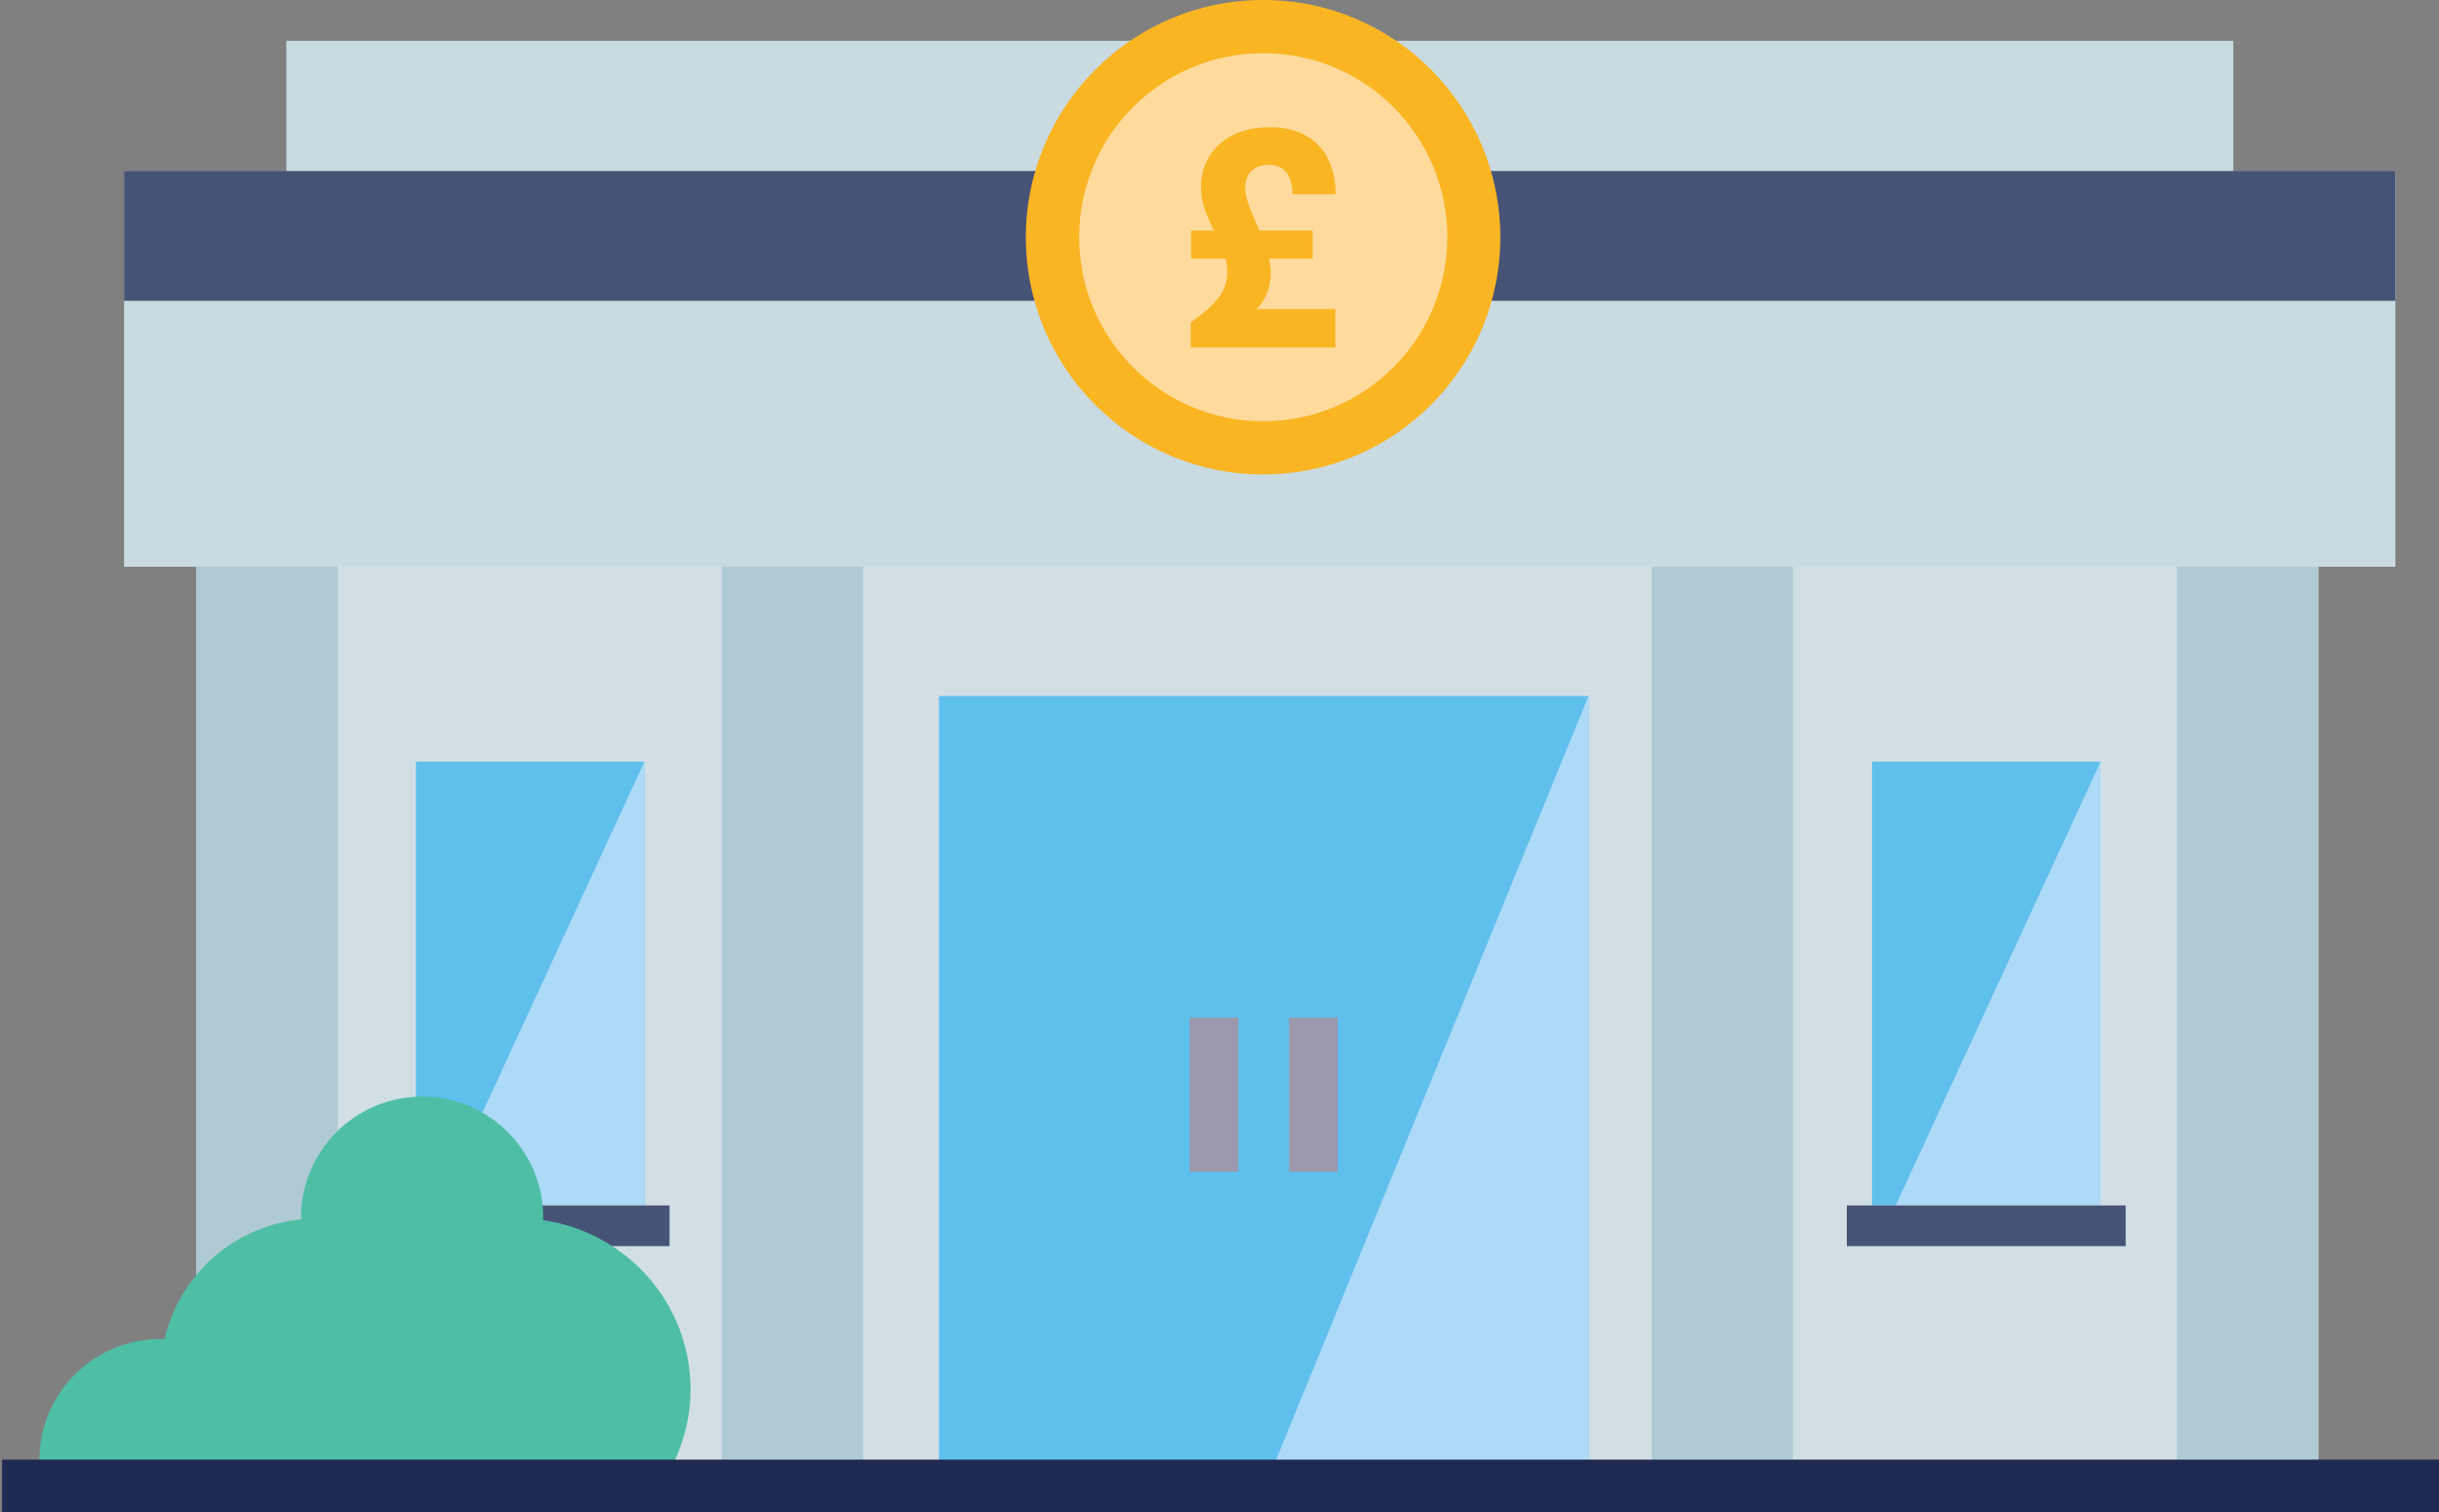
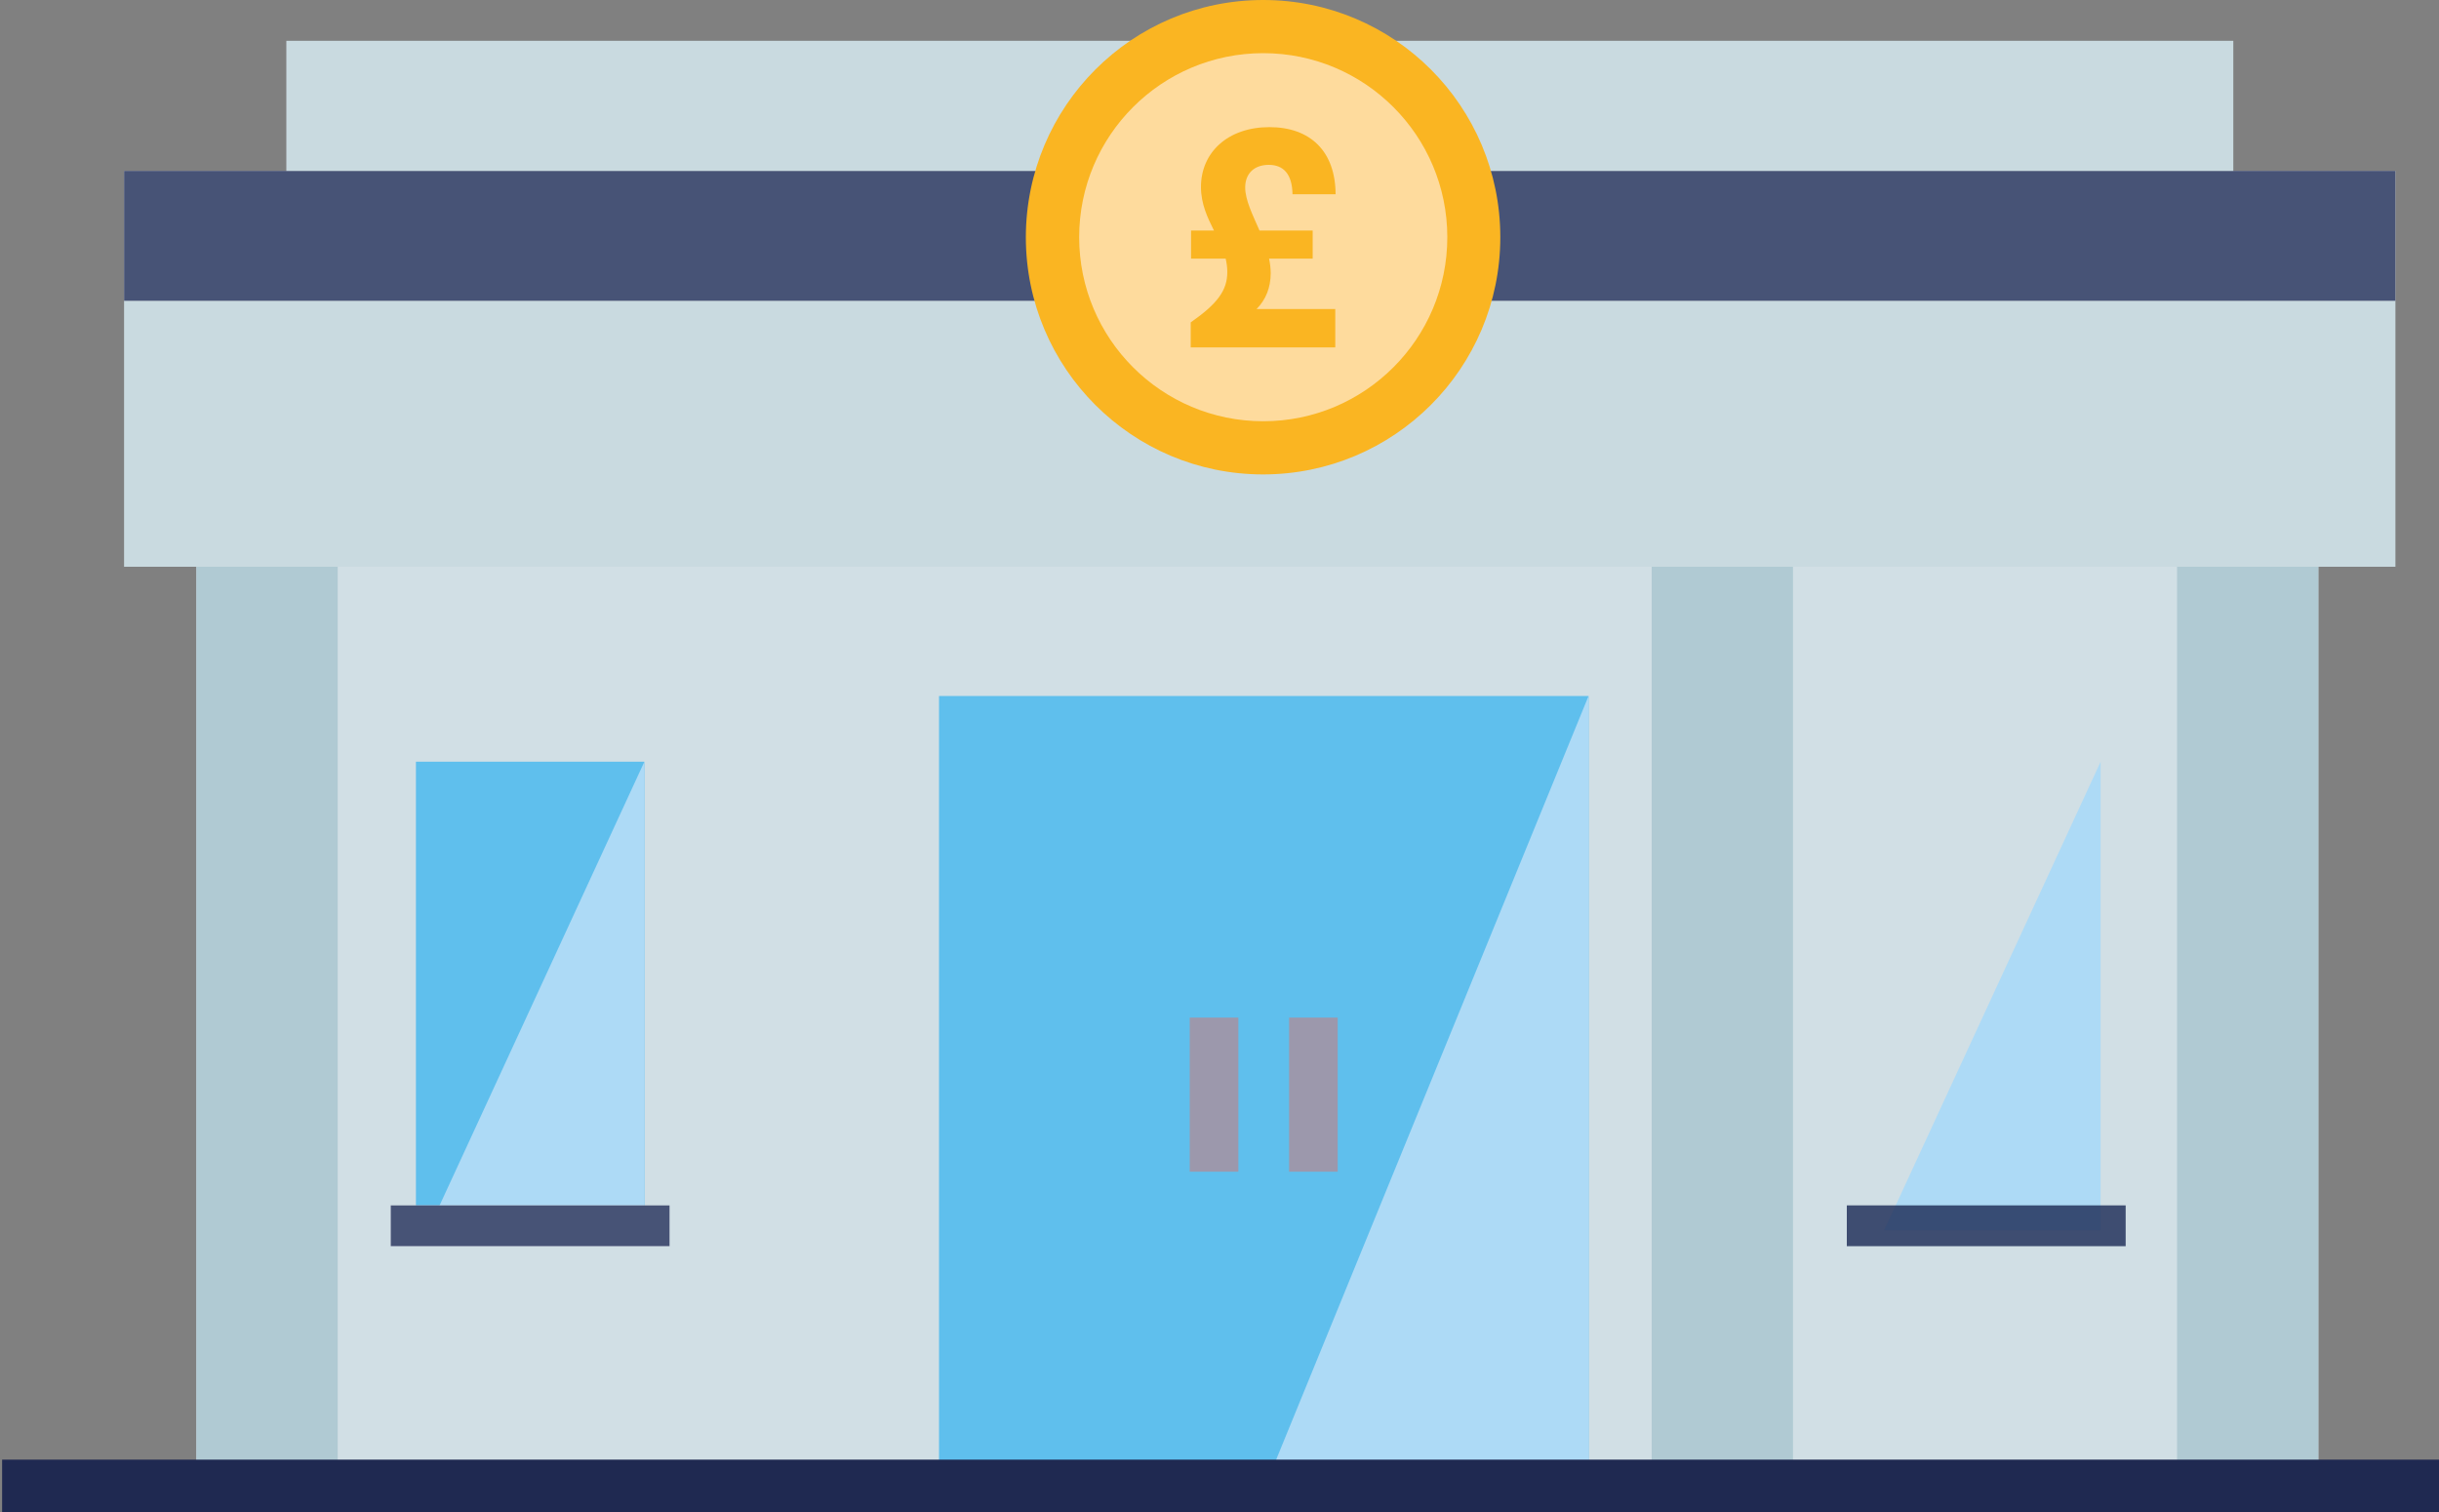
<svg xmlns="http://www.w3.org/2000/svg" version="1.1" id="Layer_1" x="0px" y="0px" viewBox="0 0 150 93" style="enable-background:new 0 0 150 93;" xml:space="preserve">
  <rect x="0" y="0" width="150" height="93" fill="#808080" stroke="none" />
  <style type="text/css">
	.st0{fill:#D1DFE5;}
	.st1{fill:#5FBFED;}
	.st2{fill:#ADDAF6;}
	.st3{fill:#FFFFFF;}
	.st4{opacity:0.8;fill:#192954;}
	.st5{fill:#C9DAE0;}
	.st6{fill:#B0CAD3;}
	.st7{fill:#9C98AC;}
	.st8{fill:#FAB522;}
	.st9{fill:#FEDB9D;}
	.st10{fill:#4EBEA4;}
	.st11{fill:#1F2951;}
</style>
  <g>
    <g>
      <rect x="12.08" y="34.85" class="st0" width="130.5" height="55.65" />
      <g>
        <rect x="25.58" y="46.85" class="st1" width="14.05" height="28.82" />
        <polygon class="st2" points="26.33,75.67 39.63,75.67 39.63,46.85    " />
      </g>
      <g>
        <rect x="7.63" y="10.51" class="st3" width="139.69" height="8.01" />
        <rect x="7.63" y="10.51" class="st4" width="139.69" height="8.01" />
      </g>
      <rect x="17.61" y="2.51" class="st5" width="119.74" height="8" />
      <rect x="7.63" y="18.51" class="st5" width="139.69" height="16.35" />
-       <rect x="44.39" y="34.86" class="st6" width="8.69" height="55.64" />
      <rect x="133.89" y="34.86" class="st6" width="8.69" height="55.64" />
      <rect x="12.08" y="34.86" class="st6" width="8.69" height="55.64" />
      <rect x="101.58" y="34.86" class="st6" width="8.69" height="55.64" />
-       <rect x="115.13" y="46.85" class="st1" width="14.05" height="28.82" />
      <rect x="57.75" y="42.81" class="st1" width="39.95" height="47.69" />
      <g>
        <polygon class="st2" points="78.19,90.5 97.7,90.5 97.7,42.8    " />
        <rect x="73.17" y="62.59" class="st7" width="2.99" height="9.48" />
        <rect x="79.28" y="62.59" class="st7" width="2.99" height="9.48" />
        <path class="st8" d="M92.27,14.59c0,8.06-6.53,14.59-14.59,14.59c-8.06,0-14.59-6.53-14.59-14.59C63.1,6.53,69.63,0,77.69,0     C85.74,0,92.27,6.53,92.27,14.59" />
        <path class="st9" d="M89.01,14.59c0,6.25-5.07,11.32-11.32,11.32c-6.25,0-11.32-5.07-11.32-11.32c0-6.25,5.07-11.32,11.32-11.32     C83.94,3.27,89.01,8.34,89.01,14.59" />
        <path class="st8" d="M77.28,19.01h4.84v2.36h-8.89v-1.54c1.66-1.16,2.25-1.98,2.25-3.1c0-0.29-0.04-0.55-0.1-0.82h-2.13v-1.73     h1.41c-0.4-0.8-0.8-1.64-0.8-2.68c0-2.13,1.66-3.68,4.21-3.68c2.5,0,4.06,1.47,4.07,4.13h-2.65c-0.02-1.26-0.57-1.81-1.46-1.81     c-0.91,0-1.45,0.55-1.45,1.39c0,0.78,0.46,1.68,0.88,2.65h3.27v1.73h-2.68c0.06,0.3,0.1,0.61,0.1,0.91     C78.14,17.69,77.86,18.42,77.28,19.01" />
      </g>
      <polygon class="st2" points="115.88,75.67 129.19,75.67 129.19,46.85   " />
      <g>
        <rect x="24.03" y="74.14" class="st3" width="17.15" height="2.51" />
        <rect x="24.03" y="74.14" class="st4" width="17.15" height="2.51" />
      </g>
      <g>
-         <rect x="113.58" y="74.14" class="st3" width="17.15" height="2.51" />
        <rect x="113.58" y="74.14" class="st4" width="17.15" height="2.51" />
      </g>
    </g>
-     <path class="st10" d="M41.42,90c0.65-1.38,1.05-2.89,1.05-4.52c0-5.33-3.95-9.69-9.07-10.43c0-0.05,0.01-0.1,0.01-0.15   c0-4.11-3.33-7.45-7.45-7.45c-4.11,0-7.45,3.34-7.45,7.45c0,0.03,0.01,0.06,0.01,0.1c-4.14,0.41-7.5,3.41-8.4,7.38   c-0.09,0-0.17-0.02-0.25-0.02c-4.11,0-7.45,3.33-7.45,7.45c0,0.07,0.02,0.14,0.02,0.21H41.42z" />
    <rect x="0.13" y="89.78" class="st11" width="150" height="3.22" />
  </g>
</svg>